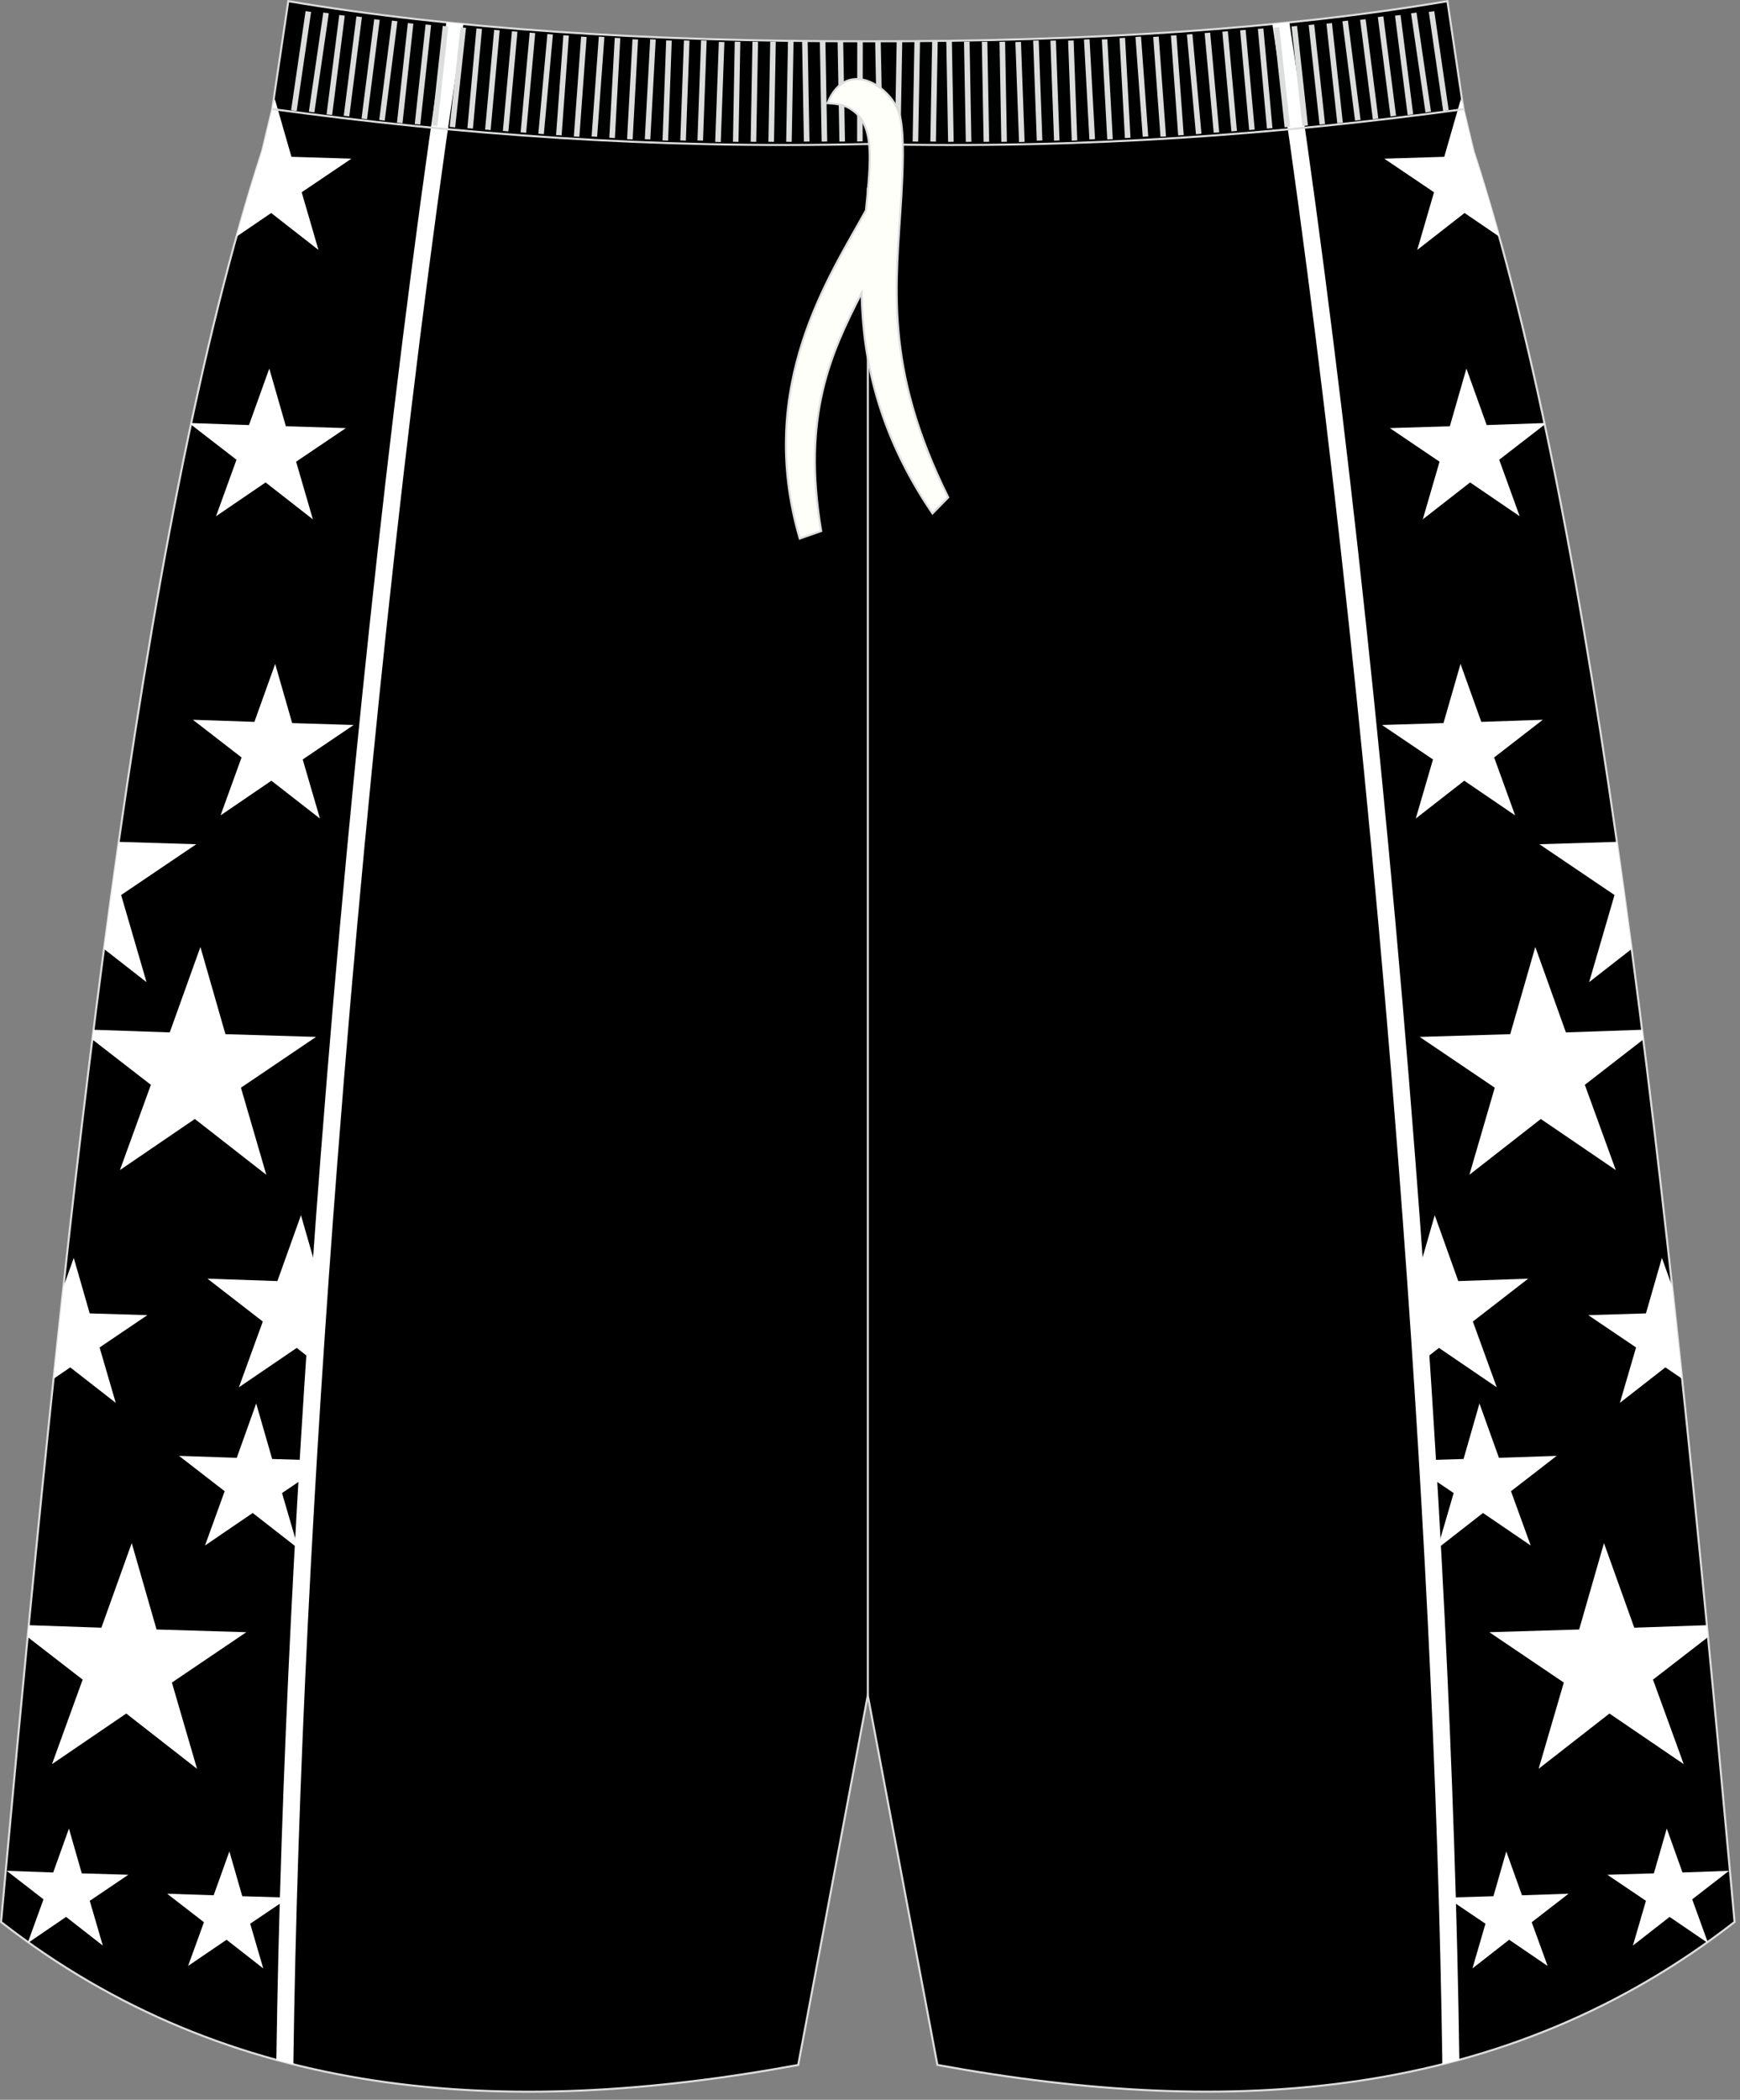
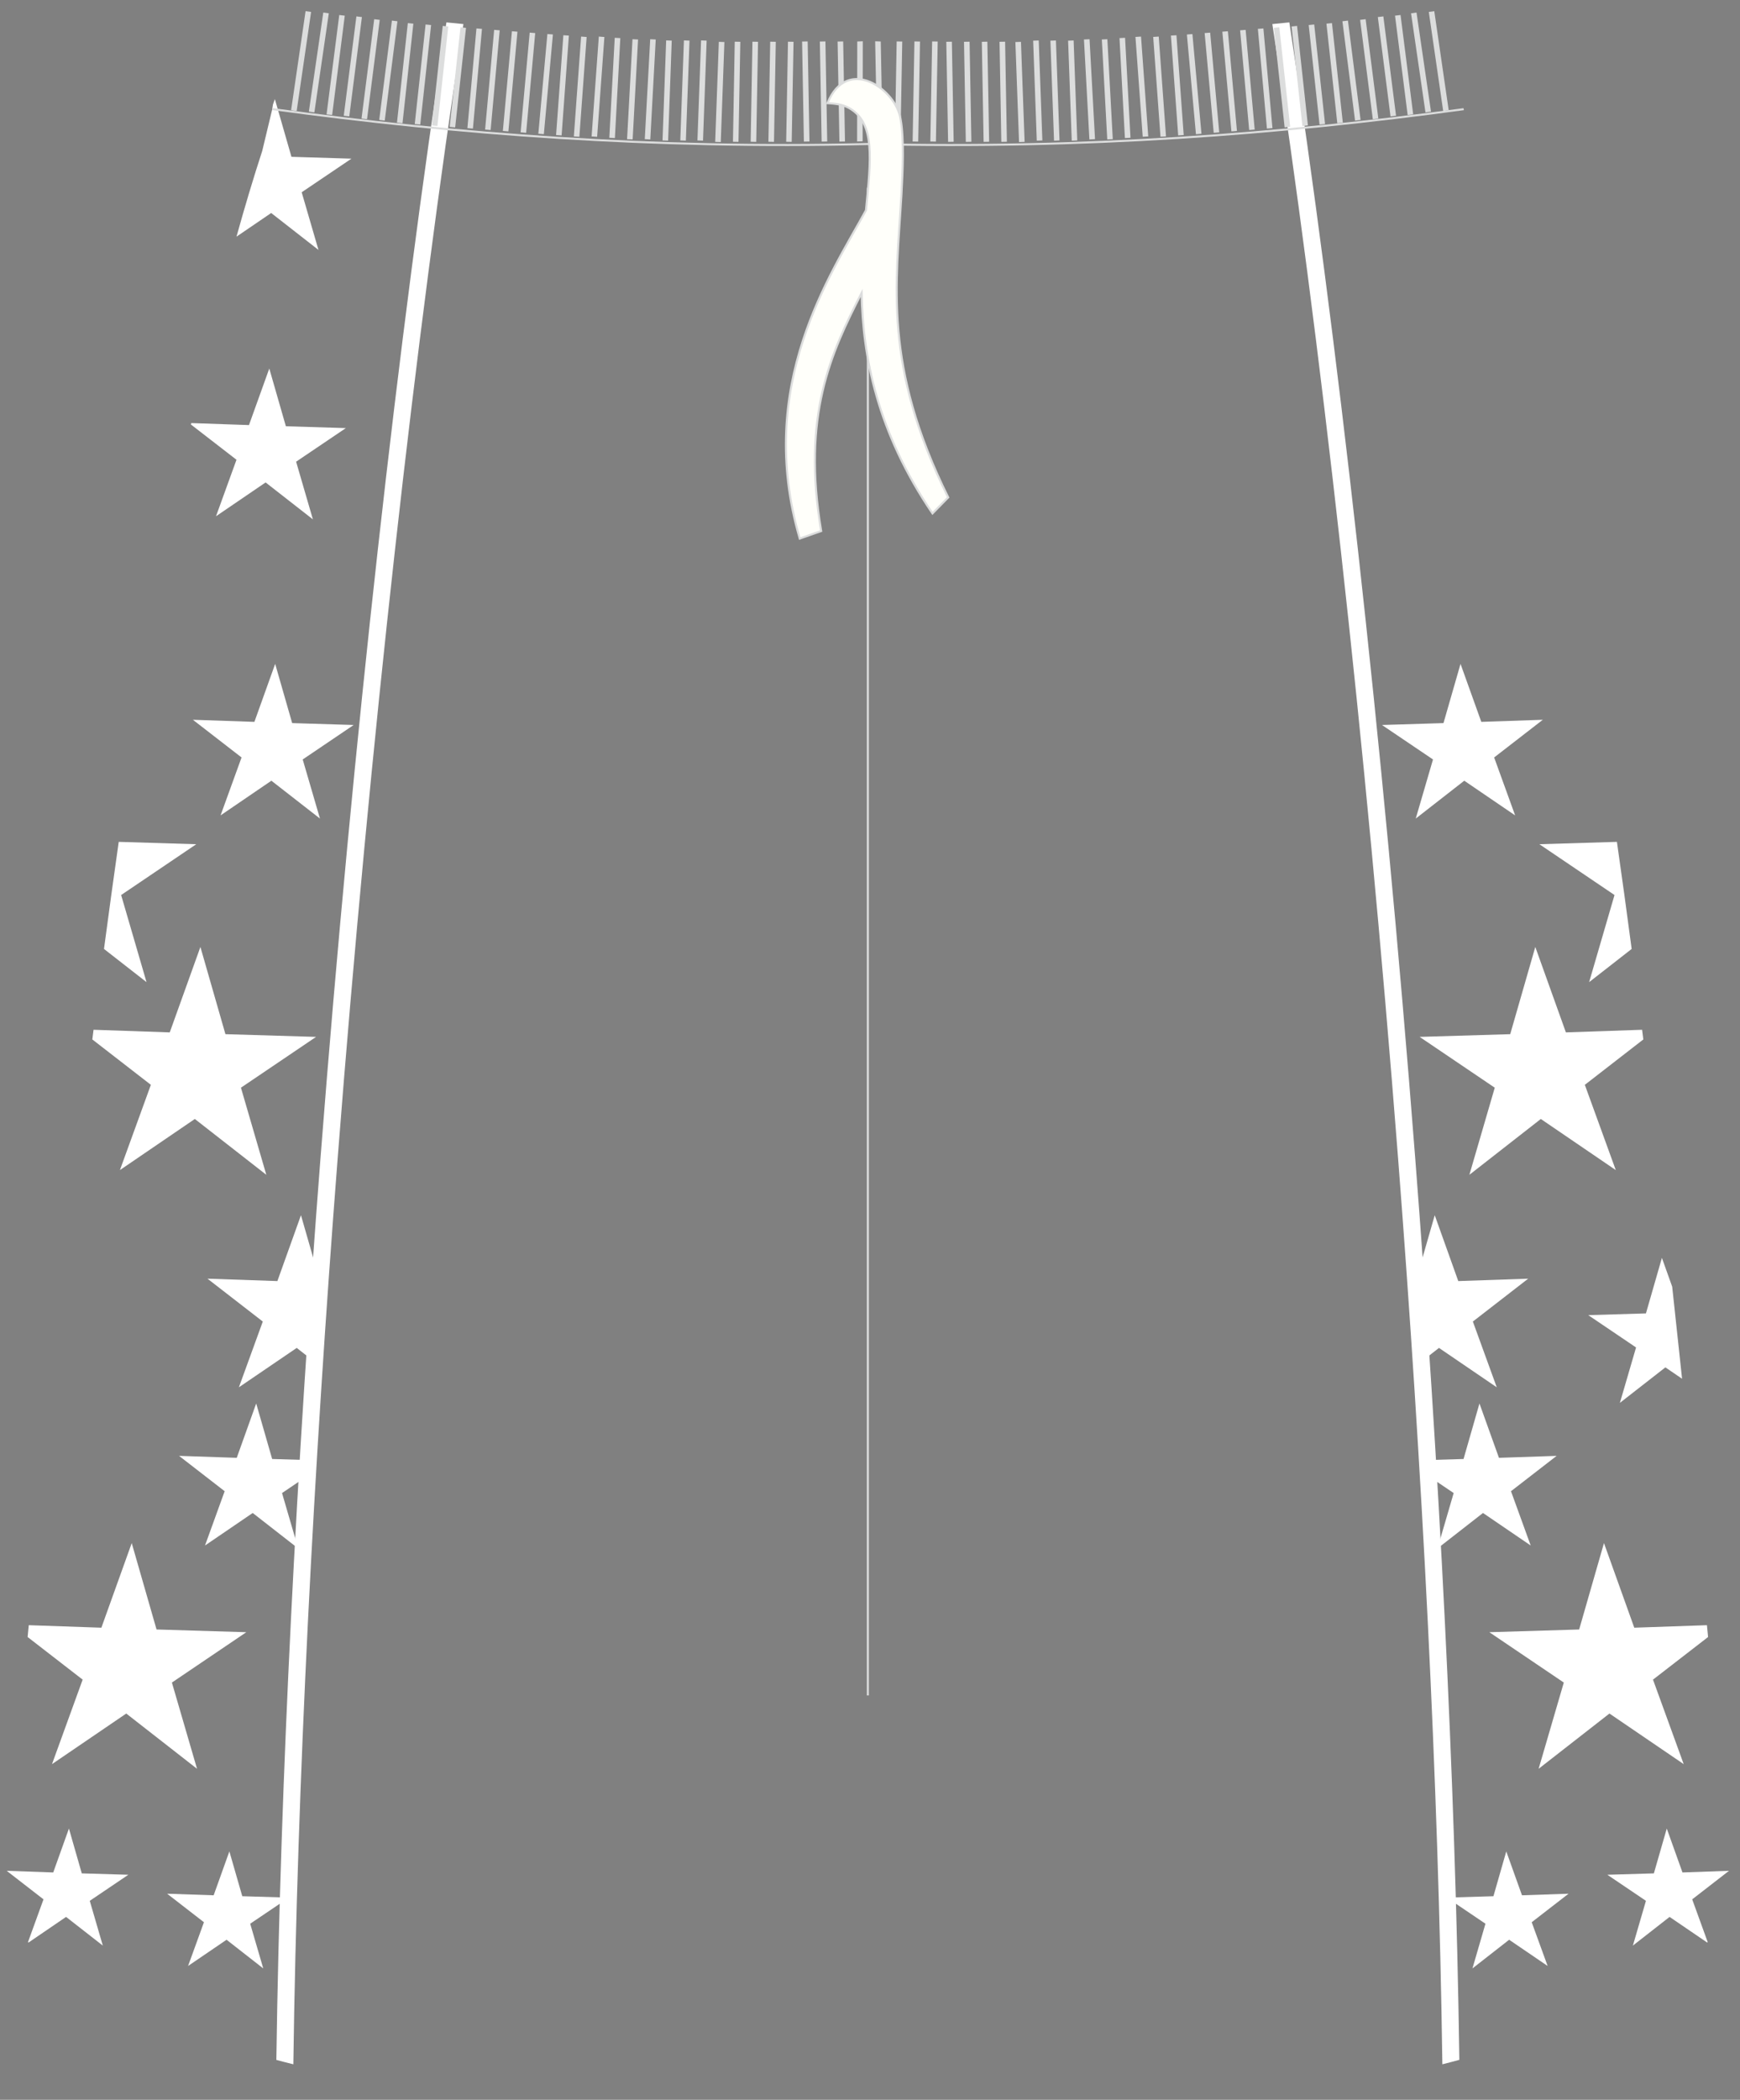
<svg xmlns="http://www.w3.org/2000/svg" version="1.1" id="图层_1" x="0px" y="0px" width="340px" height="410px" viewbox="0 0 340 410" enable-background="new 0 0 340 410" xml:space="preserve">
  <rect width="100%" height="100%" fill="#808080" stroke="none" />
-   <path fill="#000001" stroke="#DCDDDD" stroke-width="0.4" stroke-miterlimit="22.926" d="M285.97,21.34l1.77,7.42l0.15,0.62  c0,0,0,0.01,0,0.01c24.15,74.1,37.89,201.84,50.22,336.78l0.83,9.11c-44.78,34.83-98.29,38.47-155.77,27.91l-13.6-72.15l-13.6,72.16  C98.5,413.76,44.99,410.12,0.21,375.29l0.83-9.11C13.37,231.23,27.1,103.49,51.26,29.4c0-0.01,0-0.01,0-0.02l0.15-0.62l1.78-7.42  v-0.01l3.14-21.1c31.76,5.38,69.7,7.9,113.25,7.83c43.55,0.07,81.49-2.45,113.25-7.83L285.97,21.34z" />
  <g>
    <g>
      <polygon fill="#FFFFFF" points="52.62,71.96 55.86,83.23 67.58,83.59 57.86,90.15 61.14,101.41 51.9,94.2 42.21,100.8     46.21,89.77 37.31,82.89 37.37,82.61 48.65,83   " />
      <polygon fill="#FFFFFF" points="53.77,129.63 57.09,141.19 69.11,141.56 59.15,148.29 62.52,159.83 53.03,152.44 43.1,159.21     47.2,147.9 37.69,140.54 49.71,140.95   " />
      <path fill="#FFFFFF" d="M23.2,164.38l15.15,0.46l-14.68,9.92l4.96,17.01l-8.31-6.48C21.26,178.21,22.22,171.24,23.2,164.38z" />
      <polygon fill="#FFFFFF" points="39.16,184.9 44.05,201.93 61.76,202.46 47.08,212.38 52.04,229.39 38.07,218.49 23.43,228.47     29.48,211.82 18.04,202.96 18.28,201.07 33.17,201.58   " />
      <path fill="#FFFFFF" d="M58.81,237.28l3.71,12.9c-0.37,5.24-0.73,10.48-1.07,15.72l-3.47-2.71l-11.3,7.69l4.67-12.84l-10.81-8.37    l13.66,0.47L58.81,237.28z" />
-       <path fill="#FFFFFF" d="M14.41,245.61l3.12,10.84l11.27,0.34l-9.34,6.31l3.16,10.82l-8.89-6.93l-3.26,2.22    c0.64-6.04,1.28-12.04,1.94-17.98L14.41,245.61z" />
      <polygon fill="#FFFFFF" points="50.06,274.04 53.18,284.88 60.24,285.09 60.05,288.19 55.11,291.53 58.27,302.35 49.38,295.42     40.06,301.77 43.9,291.17 34.99,284.27 46.26,284.65   " />
      <polygon fill="#FFFFFF" points="25.74,301.3 30.59,318.17 48.13,318.7 33.59,328.53 38.5,345.37 24.67,334.58 10.16,344.46     16.15,327.96 5.4,319.64 5.62,317.33 19.81,317.82   " />
      <polygon fill="#FFFFFF" points="13.47,357.04 15.98,365.79 25.08,366.06 17.54,371.15 20.09,379.89 12.91,374.29 5.58,379.29     5.47,379.21 8.5,370.86 1.31,365.29 10.4,365.61   " />
      <polygon fill="#FFFFFF" points="44.82,361.5 47.34,370.25 56.36,370.52 56.36,370.58 48.89,375.62 51.44,384.35 44.27,378.75     36.75,383.87 39.85,375.33 32.66,369.76 41.75,370.07   " />
      <path fill="#FFFFFF" d="M53.71,19.35l3.24,11.27l11.72,0.36l-9.72,6.56l3.28,11.26l-9.24-7.21l-6.78,4.62    c1.63-5.86,3.31-11.48,5.05-16.8c0-0.01,0-0.01,0-0.02l0.15-0.62l1.78-7.42v-0.01l0.14-0.92L53.71,19.35z" />
    </g>
    <g>
-       <polygon fill="#FFFFFF" points="286.54,71.96 283.3,83.23 271.58,83.59 281.29,90.15 278.01,101.41 287.26,94.2 296.95,100.8     292.95,89.77 301.84,82.89 301.79,82.61 290.5,83   " />
      <polygon fill="#FFFFFF" points="285.39,129.63 282.06,141.19 270.04,141.56 280.01,148.29 276.64,159.83 286.12,152.44     296.06,159.21 291.96,147.9 301.47,140.54 289.45,140.95   " />
      <path fill="#FFFFFF" d="M315.95,164.38l-15.15,0.46l14.68,9.92l-4.96,17.01l8.31-6.48C317.89,178.21,316.94,171.24,315.95,164.38z    " />
      <polygon fill="#FFFFFF" points="300,184.9 295.1,201.93 277.4,202.46 292.08,212.38 287.12,229.39 301.08,218.49 315.73,228.47     309.68,211.82 321.11,202.96 320.87,201.07 305.98,201.58   " />
      <path fill="#FFFFFF" d="M280.35,237.28l-3.71,12.9c0.37,5.24,0.73,10.48,1.07,15.72l3.47-2.71l11.29,7.69l-4.67-12.84l10.81-8.37    l-13.66,0.47L280.35,237.28z" />
      <path fill="#FFFFFF" d="M324.74,245.61l-3.12,10.84l-11.27,0.34l9.34,6.31l-3.16,10.82l8.89-6.93l3.26,2.22    c-0.64-6.04-1.28-12.03-1.93-17.98L324.74,245.61z" />
      <polygon fill="#FFFFFF" points="289.09,274.04 285.98,284.88 278.92,285.09 279.1,288.19 284.05,291.53 280.89,302.35     289.78,295.42 299.1,301.77 295.25,291.17 304.17,284.27 292.9,284.65   " />
      <polygon fill="#FFFFFF" points="313.42,301.3 308.57,318.17 291.02,318.7 305.57,328.53 300.65,345.37 314.49,334.58 329,344.46     323,327.96 333.76,319.64 333.54,317.33 319.34,317.82   " />
      <polygon fill="#FFFFFF" points="325.69,357.04 323.17,365.79 314.08,366.06 321.62,371.15 319.07,379.89 326.24,374.29     333.58,379.29 333.69,379.21 330.66,370.86 337.85,365.29 328.76,365.61   " />
      <polygon fill="#FFFFFF" points="294.33,361.5 291.82,370.25 282.8,370.52 282.8,370.58 290.26,375.62 287.72,384.35     294.89,378.75 302.41,383.87 299.3,375.33 306.5,369.76 297.4,370.07   " />
-       <path fill="#FFFFFF" d="M285.45,19.35l-3.24,11.27l-11.72,0.36l9.72,6.56l-3.28,11.26l9.25-7.21l6.78,4.62    c-1.63-5.86-3.31-11.48-5.05-16.8c0-0.01,0-0.01,0-0.01l-0.15-0.62l-1.77-7.42l-0.14-0.93L285.45,19.35z" />
    </g>
    <path fill="#FFFFFF" d="M57.32,403.07c-1.11-0.27-2.22-0.56-3.32-0.86c0.78-55.14,3.98-116.16,8.63-176.15   C68.96,144.49,77.97,64.78,87.23,4.37c1.1,0.12,2.21,0.23,3.32,0.33c-9.25,60.3-18.25,139.99-24.58,221.6   C61.29,286.56,58.08,347.83,57.32,403.07z" />
    <path fill="#FFFFFF" d="M281.84,403.07c-0.76-55.24-3.97-116.51-8.64-176.77c-6.33-81.61-15.33-161.3-24.58-221.6   c1.11-0.11,2.22-0.22,3.32-0.33c9.26,60.4,18.27,140.11,24.59,221.68c4.65,59.98,7.85,121.01,8.63,176.15   C284.06,402.51,282.95,402.79,281.84,403.07z" />
  </g>
  <line fill="none" stroke="#DCDDDD" stroke-width="0.4" stroke-miterlimit="22.926" x1="169.58" y1="331.05" x2="169.58" y2="36.66" />
  <path fill="none" stroke="#DCDDDD" stroke-width="0.4" stroke-miterlimit="22.926" d="M53.23,21.3  c35.97,4.89,74.08,7.81,116.39,6.82c42.31,0.99,80.38-1.9,116.35-6.8l0.04-0.01" />
  <g>
    <path fill="#DCDDDD" d="M56.88,21.53l2.83-19.35l1.08,0.15l-2.82,19.35L56.88,21.53L56.88,21.53L56.88,21.53z M60.35,21.8   L60.35,21.8l1.08,0.15l2.82-19.35l-1.08-0.15L60.35,21.8L60.35,21.8L60.35,21.8z M63.81,22.33L63.81,22.33l2.48-19.4l1.08,0.13   l-2.47,19.4L63.81,22.33L63.81,22.33L63.81,22.33z M67.17,22.6L67.17,22.6l1.08,0.13l2.47-19.4l-1.08-0.13L67.17,22.6L67.17,22.6   L67.17,22.6z M70.64,23.15L70.64,23.15l2.48-19.4l1.08,0.13l-2.48,19.4L70.64,23.15L70.64,23.15L70.64,23.15z M74.1,23.42   L74.1,23.42l1.08,0.13l2.48-19.4l-1.08-0.13L74.1,23.42L74.1,23.42L74.1,23.42z M77.57,23.95L77.57,23.95l2.12-19.44l1.08,0.11   l-2.12,19.44L77.57,23.95L77.57,23.95L77.57,23.95z M81.04,24.22L81.04,24.22l2.12-19.44l1.08,0.11l-2.12,19.44L81.04,24.22   L81.04,24.22L81.04,24.22z M84.39,24.49L84.39,24.49l2.12-19.43l1.08,0.11L85.47,24.6L84.39,24.49L84.39,24.49L84.39,24.49z    M87.86,24.77L87.86,24.77l2.12-19.44l1.08,0.11l-2.12,19.44L87.86,24.77L87.86,24.77L87.86,24.77z M91.33,25.02L91.33,25.02   L93.1,5.55l1.08,0.09l-1.77,19.47L91.33,25.02L91.33,25.02L91.33,25.02z M94.79,25.3L94.79,25.3l1.77-19.47l1.08,0.09l-1.77,19.47   L94.79,25.3L94.79,25.3L94.79,25.3z M98.26,25.57L98.26,25.57l1.77-19.47l1.08,0.09l-1.77,19.47L98.26,25.57L98.26,25.57   L98.26,25.57z M101.73,25.84L101.73,25.84l1.77-19.47l1.08,0.09l-1.77,19.47L101.73,25.84L101.73,25.84L101.73,25.84z    M105.19,26.11L105.19,26.11l1.77-19.47l1.08,0.09l-1.77,19.47L105.19,26.11L105.19,26.11L105.19,26.11z M108.66,26.37   L108.66,26.37l1.42-19.49l1.08,0.07l-1.42,19.49L108.66,26.37L108.66,26.37L108.66,26.37z M112.13,26.64L112.13,26.64l1.42-19.5   l1.08,0.08l-1.42,19.49L112.13,26.64L112.13,26.64L112.13,26.64z M115.6,26.64L115.6,26.64l1.41-19.5l1.09,0.08l-1.42,19.49   L115.6,26.64L115.6,26.64L115.6,26.64z M119.06,26.9L119.06,26.9l1.06-19.52l1.09,0.06l-1.06,19.52L119.06,26.9L119.06,26.9   L119.06,26.9z M122.53,27.17L122.53,27.17l1.06-19.51l1.09,0.05l-1.06,19.52L122.53,27.17L122.53,27.17L122.53,27.17z    M125.99,27.17L125.99,27.17l1.06-19.51l1.08,0.05l-1.06,19.52L125.99,27.17L125.99,27.17L125.99,27.17z M129.46,27.42   L129.46,27.42l0.71-19.53l1.09,0.04l-0.71,19.53L129.46,27.42L129.46,27.42L129.46,27.42z M132.93,27.42L132.93,27.42l0.71-19.53   l1.09,0.04l-0.71,19.53L132.93,27.42L132.93,27.42L132.93,27.42z M136.28,27.42L136.28,27.42l0.71-19.53l1.09,0.04l-0.71,19.53   L136.28,27.42L136.28,27.42L136.28,27.42z M139.75,27.7L139.75,27.7l0.71-19.53l1.09,0.04l-0.71,19.53L139.75,27.7L139.75,27.7   L139.75,27.7z M143.22,27.68L143.22,27.68l0.35-19.54l1.09,0.02L144.3,27.7L143.22,27.68L143.22,27.68L143.22,27.68z M146.68,27.68   L146.68,27.68l0.35-19.54l1.09,0.02l-0.35,19.54L146.68,27.68L146.68,27.68L146.68,27.68z M150.15,27.68L150.15,27.68l0.35-19.54   l1.09,0.02l-0.35,19.54L150.15,27.68L150.15,27.68L150.15,27.68z M153.62,27.68L153.62,27.68l0.35-19.54l1.09,0.02L154.7,27.7   L153.62,27.68L153.62,27.68L153.62,27.68z M157.08,27.65L157.08,27.65l-0.35-19.54l1.09-0.02l0.35,19.54L157.08,27.65L157.08,27.65   L157.08,27.65z M160.55,27.65L160.55,27.65l-0.35-19.54l1.09-0.02l0.35,19.54L160.55,27.65L160.55,27.65L160.55,27.65z    M164.02,27.65L164.02,27.65l-0.35-19.54l1.09-0.02l0.35,19.54L164.02,27.65L164.02,27.65L164.02,27.65z M167.48,27.63   L167.48,27.63l0.03-19.53l1.08-0.04l-0.03,19.53L167.48,27.63z" />
    <path fill="#DCDDDD" d="M283.08,21.53l-2.82-19.35l-1.07,0.15L282,21.67L283.08,21.53L283.08,21.53L283.08,21.53z M279.62,21.8   L279.62,21.8l-1.08,0.15l-2.82-19.35l1.07-0.15L279.62,21.8L279.62,21.8L279.62,21.8z M276.14,22.33L276.14,22.33l-2.47-19.4   l-1.08,0.13l2.47,19.4L276.14,22.33L276.14,22.33L276.14,22.33z M272.79,22.6L272.79,22.6l-1.08,0.13l-2.48-19.4l1.08-0.13   L272.79,22.6L272.79,22.6L272.79,22.6z M269.33,23.15L269.33,23.15l-2.48-19.4l-1.08,0.13l2.48,19.4L269.33,23.15L269.33,23.15   L269.33,23.15z M265.86,23.42L265.86,23.42l-1.08,0.13l-2.47-19.4l1.08-0.13L265.86,23.42L265.86,23.42L265.86,23.42z    M262.39,23.95L262.39,23.95l-2.12-19.44l-1.08,0.11l2.12,19.44L262.39,23.95L262.39,23.95L262.39,23.95z M258.92,24.22   L258.92,24.22L256.8,4.78l-1.08,0.11l2.12,19.44L258.92,24.22L258.92,24.22L258.92,24.22z M255.57,24.49L255.57,24.49l-2.12-19.43   l-1.08,0.11l2.12,19.44L255.57,24.49L255.57,24.49L255.57,24.49z M252.1,24.77L252.1,24.77l-2.12-19.44l-1.08,0.11l2.12,19.43   L252.1,24.77L252.1,24.77L252.1,24.77z M248.64,25.02L248.64,25.02l-1.77-19.47l-1.08,0.09l1.77,19.47L248.64,25.02L248.64,25.02   L248.64,25.02z M245.17,25.3L245.17,25.3L243.4,5.83l-1.08,0.09l1.77,19.47L245.17,25.3L245.17,25.3L245.17,25.3z M241.7,25.57   L241.7,25.57L239.93,6.1l-1.08,0.09l1.77,19.47L241.7,25.57L241.7,25.57L241.7,25.57z M238.24,25.84L238.24,25.84l-1.77-19.47   l-1.08,0.09l1.77,19.47L238.24,25.84L238.24,25.84L238.24,25.84z M234.77,26.11L234.77,26.11L233,6.65l-1.08,0.09l1.77,19.47   L234.77,26.11L234.77,26.11L234.77,26.11z M231.3,26.37L231.3,26.37l-1.42-19.49l-1.08,0.07l1.42,19.49L231.3,26.37L231.3,26.37   L231.3,26.37z M227.84,26.64L227.84,26.64l-1.42-19.5l-1.08,0.07l1.42,19.49L227.84,26.64L227.84,26.64L227.84,26.64z    M224.37,26.64L224.37,26.64l-1.41-19.5l-1.09,0.07l1.42,19.49L224.37,26.64L224.37,26.64L224.37,26.64z M220.9,26.9L220.9,26.9   l-1.06-19.52l-1.09,0.06l1.06,19.52L220.9,26.9L220.9,26.9L220.9,26.9z M217.44,27.17L217.44,27.17l-1.06-19.51l-1.08,0.05   l1.06,19.52L217.44,27.17L217.44,27.17L217.44,27.17z M213.97,27.17L213.97,27.17L212.9,7.66l-1.09,0.05l1.06,19.52L213.97,27.17   L213.97,27.17L213.97,27.17z M210.5,27.42L210.5,27.42L209.79,7.9l-1.08,0.04l0.71,19.53L210.5,27.42L210.5,27.42L210.5,27.42z    M207.03,27.42L207.03,27.42L206.33,7.9l-1.08,0.04l0.71,19.53L207.03,27.42L207.03,27.42L207.03,27.42z M203.68,27.42   L203.68,27.42L202.97,7.9l-1.09,0.04l0.71,19.53L203.68,27.42L203.68,27.42L203.68,27.42z M200.21,27.7L200.21,27.7l-0.71-19.53   l-1.09,0.04l0.71,19.53L200.21,27.7L200.21,27.7L200.21,27.7z M196.75,27.68L196.75,27.68l-0.35-19.54l-1.09,0.02l0.35,19.54   L196.75,27.68L196.75,27.68L196.75,27.68z M193.28,27.68L193.28,27.68l-0.35-19.54l-1.08,0.02l0.35,19.54L193.28,27.68   L193.28,27.68L193.28,27.68z M189.81,27.68L189.81,27.68l-0.35-19.54l-1.09,0.02l0.35,19.54L189.81,27.68L189.81,27.68   L189.81,27.68z M186.35,27.68L186.35,27.68l-0.35-19.54l-1.09,0.02l0.35,19.54L186.35,27.68L186.35,27.68L186.35,27.68z    M182.88,27.65L182.88,27.65l0.35-19.54l-1.09-0.02l-0.35,19.54L182.88,27.65L182.88,27.65L182.88,27.65z M179.42,27.65   L179.42,27.65l0.35-19.54l-1.09-0.02l-0.35,19.54L179.42,27.65L179.42,27.65L179.42,27.65z M175.95,27.65L175.95,27.65l0.35-19.54   l-1.09-0.02l-0.35,19.54L175.95,27.65L175.95,27.65L175.95,27.65z M172.48,27.63L172.48,27.63L172.1,8.1l-1.09-0.04l0.38,19.53   L172.48,27.63z" />
  </g>
  <path fill="#FFFFFA" stroke="#DCDDDD" stroke-width="0.4" stroke-miterlimit="22.926" d="M161.69,20.14  c1.42,0.1,2.91,0.2,4.27,0.98c5.09,2.91,4.23,9.94,3.25,19.94c-6.83,12.51-21.73,34.06-12.94,64.1l4.19-1.47  c-3.79-22.52,1.85-34.66,7.9-46.49c0.22,12.36,2.98,27.07,13.85,43.05l3.07-3.13c-12.74-25.75-10.17-41.51-9.14-59.07  c0.25-4.58,0.55-10.9-0.16-14.77C175.14,17.45,165.55,10.69,161.69,20.14z" />
</svg>